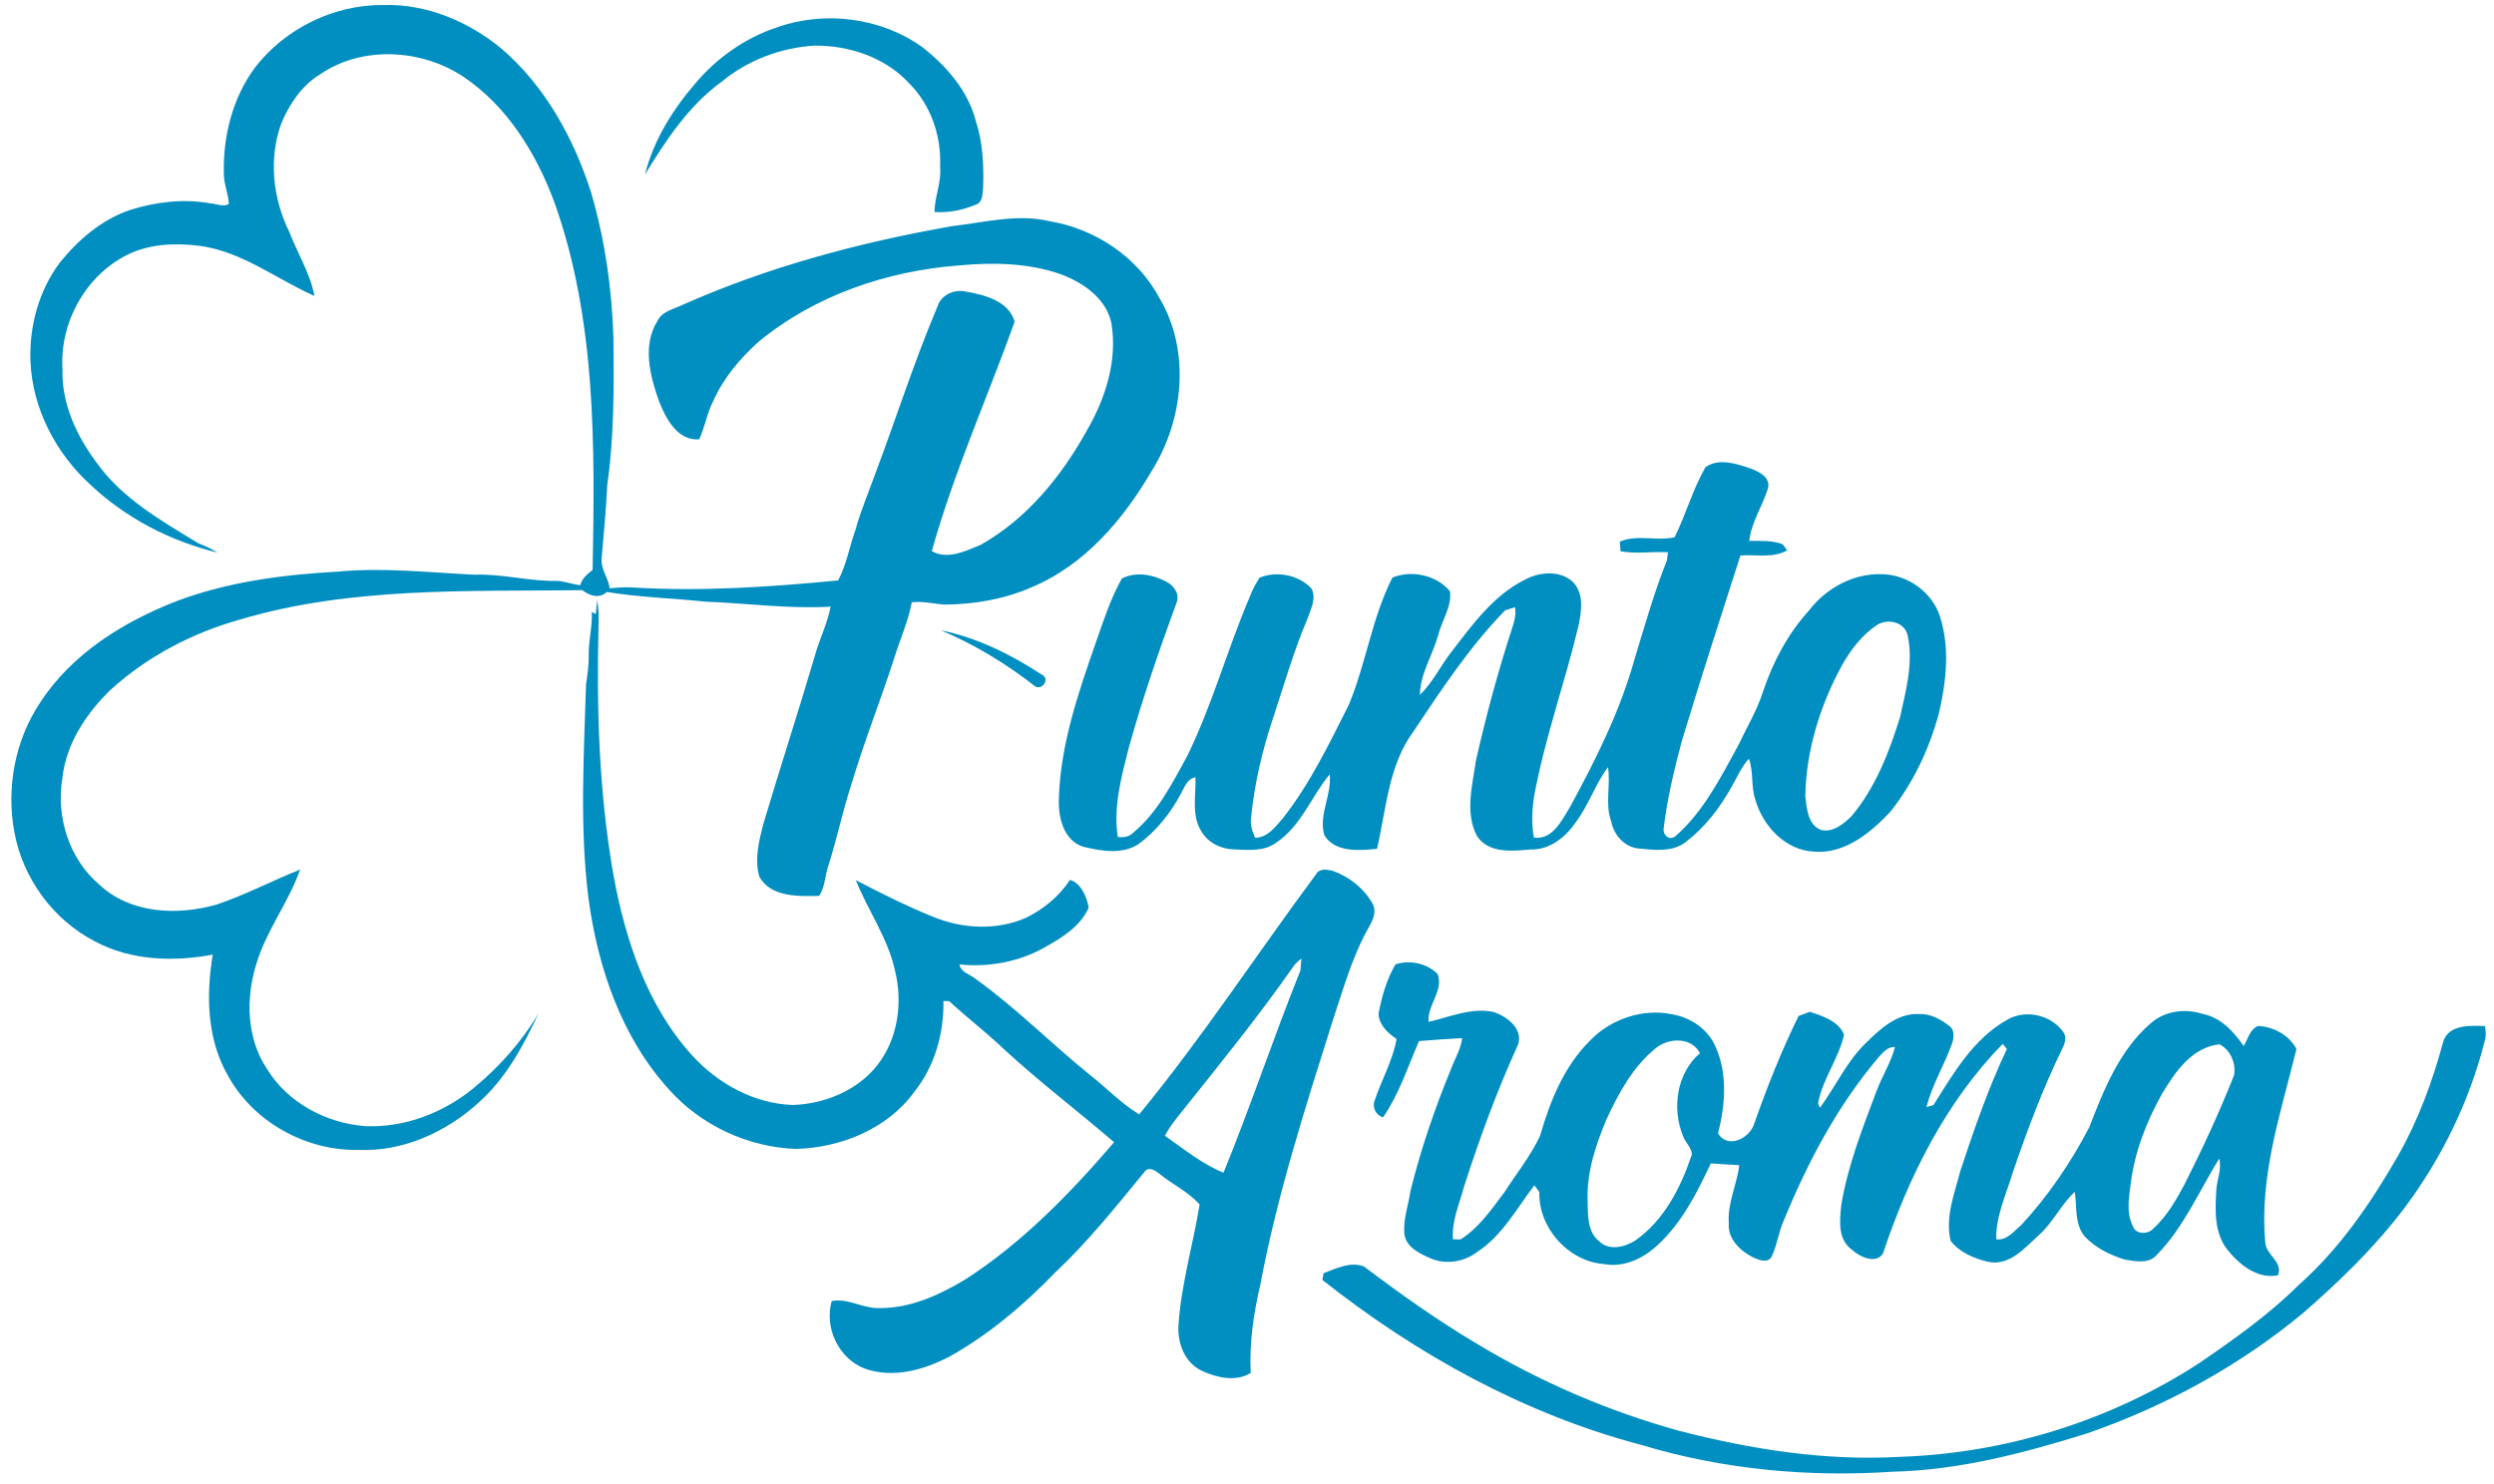
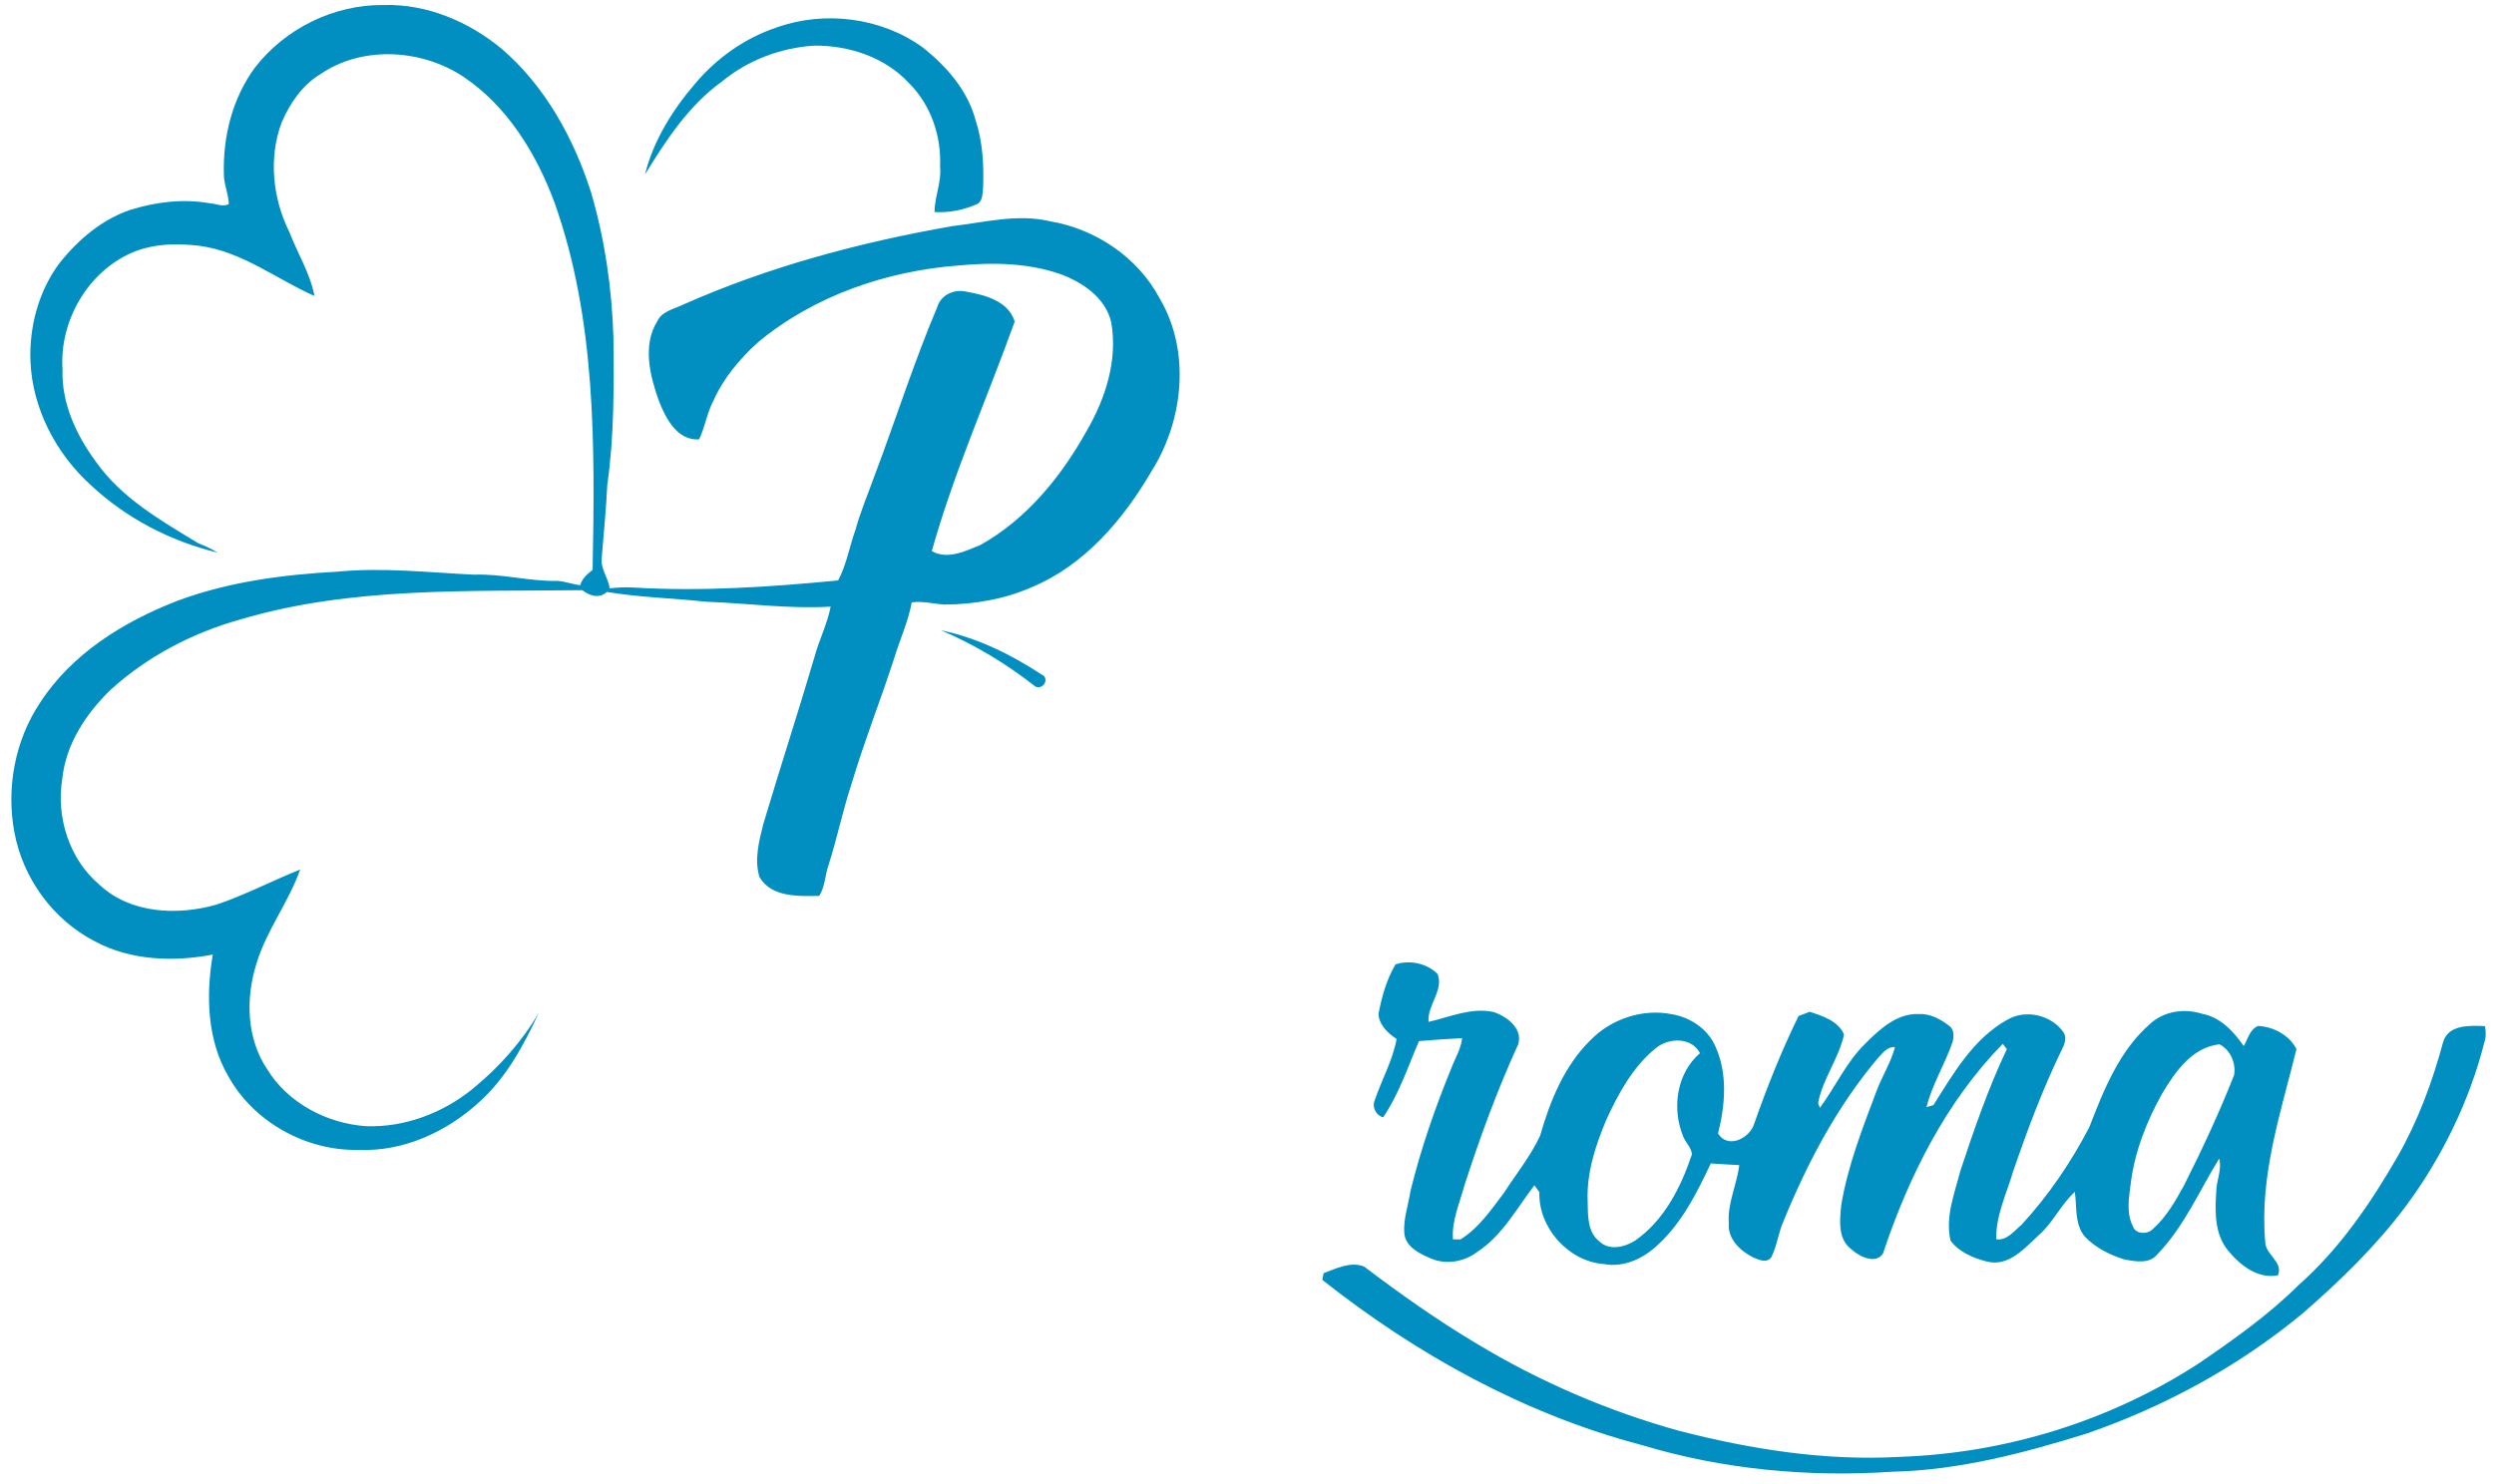
<svg xmlns="http://www.w3.org/2000/svg" width="689pt" height="410pt" viewBox="0 0 689 410" version="1.1">
  <g id="#018ec0ff">
    <path fill="#018ec0" opacity="1.00" d=" M 70.46 18.64 C 78.83 7.83 92.34 1.21 106.04 1.39 C 117.91 1.05 129.43 5.95 138.49 13.40 C 150.53 23.70 158.44 38.08 163.24 53.01 C 167.11 66.12 169.05 79.73 169.47 93.38 C 169.59 106.91 169.70 120.51 167.77 133.94 C 167.45 140.64 166.80 147.33 166.24 154.01 C 165.79 157.12 168.04 159.61 168.44 162.58 C 170.61 162.35 172.80 162.22 174.99 162.36 C 193.86 163.50 212.77 162.21 231.55 160.40 C 233.87 156.05 234.65 151.11 236.31 146.50 C 237.72 141.35 239.82 136.44 241.62 131.42 C 247.48 115.91 252.49 100.07 258.96 84.78 C 259.96 81.46 263.67 79.81 266.93 80.60 C 272.08 81.49 278.64 83.19 280.32 88.88 C 272.72 110.03 263.49 130.62 257.42 152.29 C 261.74 154.78 266.76 152.27 270.90 150.58 C 283.61 143.44 293.14 131.76 300.15 119.17 C 305.39 110.18 308.83 99.56 307.00 89.11 C 305.48 82.32 299.11 78.03 292.97 75.75 C 284.02 72.64 274.30 72.47 264.95 73.35 C 244.97 74.86 225.03 81.66 209.46 94.53 C 204.38 99.14 199.84 104.50 197.05 110.82 C 195.30 114.18 194.76 118.00 193.15 121.42 C 187.12 121.82 183.92 115.63 182.05 110.84 C 179.57 103.92 177.43 95.47 181.58 88.78 C 182.86 86.01 186.10 85.46 188.58 84.24 C 212.30 73.70 237.55 66.97 263.06 62.49 C 272.00 61.46 281.07 59.01 290.04 61.14 C 302.64 63.26 314.31 71.06 320.35 82.42 C 328.99 97.02 326.99 116.17 318.13 130.20 C 310.33 143.58 299.62 156.19 285.03 162.27 C 277.45 165.61 269.16 167.01 260.92 167.07 C 257.91 166.86 254.91 166.05 251.88 166.46 C 250.91 171.77 248.61 176.70 247.05 181.85 C 243.28 193.49 238.76 204.88 235.25 216.61 C 232.81 224.02 231.26 231.67 228.88 239.10 C 227.90 241.89 227.96 245.04 226.31 247.57 C 220.60 247.66 213.08 248.03 209.80 242.33 C 208.36 237.56 209.67 232.47 210.86 227.77 C 215.47 212.28 220.50 196.91 225.06 181.40 C 226.32 176.75 228.57 172.38 229.48 167.64 C 217.94 168.32 206.49 166.70 194.99 166.27 C 185.89 165.30 176.71 165.08 167.67 163.59 C 165.46 165.54 162.93 164.64 160.86 163.09 C 129.41 163.48 96.98 162.09 66.39 171.18 C 53.22 174.87 40.73 181.36 30.59 190.59 C 23.84 197.12 18.25 205.50 17.23 215.04 C 15.43 225.72 19.10 237.44 27.49 244.50 C 36.07 252.55 49.13 253.05 59.90 249.96 C 67.79 247.28 75.19 243.39 82.92 240.29 C 79.72 249.39 73.52 257.20 70.78 266.51 C 67.84 275.98 68.12 286.99 73.78 295.43 C 79.51 304.81 90.25 310.44 101.06 311.21 C 111.80 311.62 122.43 307.56 130.70 300.80 C 137.85 294.92 144.14 287.92 148.84 279.91 C 144.66 288.87 139.87 297.82 132.42 304.52 C 123.42 312.79 111.36 318.33 98.97 317.76 C 84.47 318.07 69.96 310.01 62.97 297.23 C 57.16 287.17 56.91 274.97 58.78 263.80 C 47.93 265.84 36.07 265.47 26.17 260.11 C 14.66 254.18 6.29 242.67 3.97 229.95 C 1.68 217.69 4.15 204.53 11.11 194.13 C 19.89 180.59 34.23 171.75 49.01 166.03 C 63.13 160.76 78.21 158.80 93.17 157.98 C 105.77 156.76 118.38 158.20 130.96 158.81 C 138.70 158.51 146.28 160.70 154.02 160.53 C 156.16 160.67 158.18 161.49 160.32 161.72 C 160.77 159.85 162.29 158.62 163.72 157.48 C 164.35 123.47 164.75 88.43 153.18 55.95 C 148.14 42.39 140.14 29.29 127.90 21.13 C 116.35 13.54 100.07 12.56 88.45 20.53 C 83.45 23.56 80.03 28.64 77.78 33.93 C 74.14 43.70 75.35 54.89 79.95 64.14 C 82.21 70.03 85.69 75.55 86.88 81.79 C 76.32 77.10 66.79 69.45 55.05 67.92 C 48.38 67.11 41.29 67.36 35.16 70.42 C 23.61 76.17 16.42 89.26 17.27 102.07 C 16.96 111.42 21.08 120.25 26.52 127.63 C 33.63 137.72 44.56 143.90 54.87 150.18 C 56.70 150.84 58.44 151.70 60.10 152.71 C 47.09 149.56 34.79 143.18 25.02 133.99 C 15.47 125.32 8.98 112.93 8.42 99.94 C 8.03 90.29 10.68 80.37 16.52 72.59 C 21.62 66.24 28.11 60.68 35.92 58.02 C 43.04 55.79 50.70 54.85 58.09 56.20 C 59.77 56.29 61.60 57.27 63.21 56.40 C 63.15 53.58 61.82 50.94 61.85 48.10 C 61.56 37.72 64.23 27.06 70.46 18.64 Z" />
    <path fill="#018ec0" opacity="1.00" d=" M 214.50 7.61 C 227.72 2.87 243.32 4.79 254.78 13.01 C 261.41 18.20 267.32 24.93 269.53 33.24 C 271.50 39.25 271.83 45.63 271.60 51.91 C 271.42 53.42 271.54 55.22 270.22 56.27 C 266.46 57.96 262.30 58.87 258.17 58.59 C 258.20 54.32 260.17 50.29 259.71 45.97 C 260.10 37.54 257.11 28.86 251.05 22.90 C 244.46 15.80 234.53 12.53 225.01 12.61 C 215.74 13.17 206.63 16.60 199.45 22.52 C 190.29 29.13 184.00 38.72 178.18 48.22 C 180.53 38.83 185.81 30.34 192.08 23.06 C 198.01 16.04 205.76 10.54 214.50 7.61 Z" />
-     <path fill="#018ec0" opacity="1.00" d=" M 471.14 129.13 C 474.66 126.55 479.47 128.06 483.24 129.33 C 485.67 130.17 489.29 131.82 488.41 135.02 C 486.88 139.90 483.83 144.33 483.25 149.46 C 486.35 149.52 489.56 149.25 492.52 150.42 C 492.82 150.84 493.42 151.67 493.72 152.09 C 489.78 154.34 485.11 153.16 480.81 153.51 C 475.32 170.62 469.77 187.72 464.58 204.93 C 462.48 212.83 460.56 220.84 459.60 228.96 C 459.36 230.80 461.16 232.37 462.83 231.11 C 470.57 224.35 475.28 215.00 480.14 206.13 C 482.52 201.08 485.45 196.26 487.13 190.91 C 489.86 182.76 494.01 175.03 499.82 168.64 C 504.57 162.43 512.24 158.32 520.14 158.68 C 527.15 158.89 533.82 163.68 535.96 170.41 C 538.72 179.06 537.68 188.38 535.66 197.07 C 533.00 206.92 528.56 216.38 522.19 224.38 C 516.70 230.20 509.52 236.11 501.00 235.34 C 493.15 234.87 486.98 228.21 484.93 220.96 C 483.68 217.30 484.50 213.29 483.16 209.67 C 481.07 211.93 479.89 214.80 478.38 217.43 C 475.15 223.23 471.01 228.65 465.70 232.69 C 462.02 235.57 456.97 234.88 452.64 234.47 C 448.71 234.05 445.86 230.73 445.12 227.00 C 443.34 222.14 445.02 216.97 444.23 212.00 C 440.64 216.77 438.85 222.63 435.21 227.38 C 432.43 231.44 428.01 234.91 422.87 234.74 C 417.84 235.20 411.26 235.90 408.05 231.05 C 404.62 224.57 406.80 216.99 407.75 210.16 C 410.58 197.67 413.91 185.29 417.90 173.12 C 418.47 171.41 418.84 169.61 418.55 167.81 C 417.87 168.02 416.50 168.44 415.82 168.65 C 406.02 178.72 398.23 190.51 390.46 202.17 C 383.57 211.54 382.96 223.62 380.42 234.56 C 375.57 235.06 368.76 235.63 365.87 230.80 C 364.20 225.15 368.01 219.66 367.33 213.99 C 362.27 220.09 359.48 228.21 352.67 232.78 C 349.35 235.37 344.90 234.85 340.97 234.73 C 337.41 234.67 333.81 232.96 331.97 229.84 C 329.03 225.39 330.46 219.79 330.26 214.81 C 327.99 215.17 327.32 217.42 326.35 219.14 C 323.44 224.62 319.50 229.66 314.45 233.31 C 309.90 236.23 304.13 235.15 299.20 233.98 C 293.86 232.21 292.37 226.00 292.52 221.00 C 292.89 205.95 297.87 191.55 302.77 177.47 C 304.87 171.50 306.82 165.42 309.92 159.88 C 313.79 157.87 318.49 158.75 322.18 160.72 C 324.30 161.76 326.06 164.24 325.01 166.63 C 320.19 179.79 315.62 193.06 311.86 206.57 C 309.81 214.61 307.51 222.94 308.80 231.29 C 310.37 231.49 311.97 231.28 313.11 230.07 C 319.82 224.49 323.80 216.55 327.93 209.04 C 334.88 194.87 339.03 179.57 345.20 165.08 C 345.91 163.16 346.87 161.36 347.97 159.64 C 352.70 157.70 358.78 158.85 362.29 162.61 C 363.76 165.30 362.12 168.35 361.21 170.96 C 357.40 179.91 354.74 189.27 351.68 198.49 C 348.70 207.41 346.55 216.62 345.62 225.99 C 345.35 227.91 345.94 229.77 346.75 231.50 C 350.11 231.50 352.25 228.61 354.25 226.32 C 361.84 216.73 367.16 205.62 372.64 194.75 C 377.39 183.32 379.03 170.70 384.67 159.61 C 389.99 157.46 396.89 158.91 400.56 163.39 C 401.16 167.67 398.25 171.58 397.28 175.65 C 395.73 181.15 392.36 186.20 392.26 192.02 C 395.90 188.57 397.96 183.91 401.06 180.04 C 406.79 172.61 412.53 164.60 421.12 160.27 C 425.13 158.07 430.70 157.48 434.37 160.66 C 437.63 163.76 436.95 168.70 436.14 172.69 C 432.37 188.54 426.78 203.93 423.83 219.98 C 423.24 223.77 423.05 227.67 423.76 231.47 C 428.99 232.18 431.53 226.55 433.83 222.85 C 440.90 209.83 447.60 196.43 451.58 182.10 C 454.38 172.97 456.95 163.75 460.51 154.87 C 460.58 154.31 460.72 153.17 460.79 152.61 C 456.43 152.38 452.03 153.12 447.70 152.34 C 447.63 151.45 447.56 150.56 447.50 149.67 C 452.35 147.61 457.66 149.62 462.64 148.46 C 465.76 142.15 467.64 135.24 471.14 129.13 M 518.52 172.72 C 514.43 175.47 511.33 179.51 508.92 183.76 C 502.86 194.85 498.97 207.27 498.74 219.96 C 499.15 223.33 499.35 227.76 502.98 229.32 C 506.31 230.20 509.30 227.72 511.51 225.54 C 518.12 217.67 521.91 207.88 524.92 198.17 C 526.53 190.89 528.59 183.35 527.08 175.88 C 526.41 171.92 521.63 170.77 518.52 172.72 Z" />
-     <path fill="#018ec0" opacity="1.00" d=" M 164.60 169.69 C 164.69 168.74 164.88 166.84 164.98 165.89 C 165.38 168.11 165.45 170.38 165.36 172.63 C 164.77 195.80 165.47 219.09 169.50 241.96 C 172.78 259.82 178.78 277.96 191.20 291.63 C 198.30 299.47 208.36 305.01 219.06 305.36 C 227.84 305.04 236.81 301.40 242.35 294.39 C 248.12 287.03 249.48 276.91 247.20 267.98 C 245.22 259.08 239.75 251.57 236.43 243.21 C 243.41 246.88 250.49 250.40 257.81 253.36 C 265.88 256.69 275.28 257.17 283.38 253.66 C 288.26 251.27 292.61 247.73 295.59 243.15 C 298.63 243.99 300.26 247.91 300.77 250.79 C 298.56 255.98 293.37 259.12 288.65 261.78 C 281.54 265.82 273.17 267.34 265.07 266.52 C 265.42 268.74 267.93 269.18 269.41 270.43 C 280.62 278.43 290.29 288.30 300.98 296.94 C 305.60 300.55 309.68 304.88 314.71 307.96 C 332.16 286.72 347.20 263.67 363.57 241.61 C 364.45 239.94 366.49 240.27 368.04 240.60 C 372.69 242.21 376.82 245.48 379.24 249.80 C 380.59 252.54 378.69 255.21 377.43 257.55 C 373.30 265.28 370.95 273.78 368.18 282.06 C 360.58 306.12 352.84 330.22 348.17 355.07 C 346.29 363.04 345.13 371.17 345.52 379.38 C 341.55 381.93 336.24 380.74 332.21 378.89 C 327.32 376.77 325.17 371.04 325.58 366.01 C 326.35 354.77 329.62 343.88 331.41 332.83 C 328.37 329.43 324.04 327.36 320.48 324.51 C 319.43 323.66 317.71 322.36 316.45 323.51 C 308.52 333.18 300.70 343.00 291.57 351.59 C 282.93 360.52 273.36 368.68 262.49 374.78 C 255.35 378.57 246.72 381.02 238.81 378.17 C 231.63 375.34 227.69 366.91 229.76 359.53 C 234.37 358.66 238.48 361.70 243.06 361.48 C 251.48 361.55 259.44 357.89 266.53 353.66 C 282.37 343.49 295.58 329.85 307.79 315.65 C 297.68 306.94 287.01 298.87 277.21 289.80 C 272.40 285.22 267.10 281.18 262.23 276.66 C 261.83 276.65 261.03 276.64 260.64 276.63 C 260.78 285.53 258.25 294.63 252.64 301.65 C 245.22 311.94 232.36 317.14 219.95 317.50 C 206.68 317.04 193.70 311.03 184.85 301.11 C 171.65 286.59 165.13 267.28 162.55 248.11 C 160.12 228.55 161.30 208.79 161.90 189.16 C 162.29 186.43 162.71 183.69 162.65 180.93 C 162.56 176.96 163.72 173.08 163.48 169.10 L 164.60 169.69 M 357.67 266.57 C 347.99 280.47 337.31 293.65 326.74 306.88 C 324.97 309.11 323.13 311.32 321.81 313.87 C 327.03 317.48 332.09 321.68 338.01 324.07 C 345.55 305.63 351.83 286.67 359.26 268.19 C 359.37 267.08 359.46 265.97 359.54 264.86 C 358.88 265.39 358.26 265.96 357.67 266.57 Z" />
    <path fill="#018ec0" opacity="1.00" d=" M 259.96 174.18 C 269.91 176.23 279.22 180.80 287.67 186.35 C 290.08 187.29 288.34 190.66 286.10 189.76 C 278.11 183.49 269.32 178.15 259.96 174.18 Z" />
    <path fill="#018ec0" opacity="1.00" d=" M 385.53 266.50 C 389.45 265.20 394.20 266.20 397.14 269.13 C 398.96 273.68 394.20 277.84 394.66 282.39 C 400.54 281.05 406.46 278.34 412.59 279.65 C 416.25 280.85 420.79 284.21 419.41 288.60 C 413.59 301.34 408.77 314.53 404.48 327.85 C 403.19 332.65 401.01 337.40 401.40 342.48 C 401.93 342.49 402.97 342.49 403.50 342.50 C 408.59 339.32 411.98 334.26 415.54 329.57 C 418.89 324.36 422.86 319.48 425.48 313.84 C 428.23 304.24 432.13 294.57 439.38 287.45 C 445.10 281.56 453.85 278.63 461.94 280.29 C 467.01 281.14 471.85 284.39 473.92 289.20 C 477.33 296.75 476.61 305.39 474.63 313.23 C 477.36 317.63 483.44 314.56 484.64 310.48 C 488.19 300.37 492.15 290.40 496.87 280.78 C 497.89 280.38 498.92 279.99 499.96 279.60 C 503.53 280.76 507.86 282.14 509.44 285.90 C 508.01 292.47 503.49 298.18 502.27 304.87 C 502.40 305.19 502.65 305.82 502.77 306.14 C 507.09 300.30 510.08 293.48 515.35 288.35 C 519.32 284.42 524.03 280.00 530.02 280.22 C 533.17 280.06 536.11 281.60 538.51 283.51 C 539.96 284.49 539.79 286.51 539.41 288.00 C 537.30 294.09 533.79 299.66 532.22 305.95 C 532.70 305.81 533.66 305.53 534.15 305.38 C 539.68 296.58 545.20 286.97 554.60 281.77 C 559.63 278.85 566.65 280.46 569.99 285.17 C 571.08 286.55 570.41 288.48 569.69 289.88 C 564.36 300.84 560.06 312.29 556.12 323.82 C 554.31 329.95 551.34 335.94 551.48 342.46 C 554.45 342.90 556.44 340.14 558.48 338.45 C 565.92 330.38 572.14 321.22 577.20 311.49 C 581.18 301.21 585.47 290.35 593.99 282.94 C 597.88 279.36 603.51 278.60 608.46 280.18 C 613.50 281.13 617.05 285.07 619.86 289.06 C 621.02 287.15 621.51 284.45 623.82 283.52 C 628.01 283.69 632.47 286.06 634.43 289.90 C 630.15 307.29 624.15 324.97 625.80 343.18 C 625.84 346.80 630.85 348.64 629.31 352.42 C 623.65 353.53 618.71 349.51 615.38 345.39 C 611.73 340.81 611.93 334.61 612.28 329.08 C 612.35 326.07 613.90 323.18 613.08 320.16 C 607.55 329.10 603.34 339.09 595.89 346.73 C 593.69 349.32 590.02 348.59 587.09 348.09 C 582.99 346.87 578.98 344.87 576.00 341.76 C 573.07 338.32 573.80 333.52 573.20 329.37 C 569.34 332.86 567.20 337.84 563.27 341.30 C 559.31 344.91 554.96 350.13 548.92 348.62 C 545.21 347.69 541.17 345.99 538.87 342.84 C 537.33 336.31 539.99 329.75 541.60 323.48 C 545.37 312.11 549.28 300.74 554.42 289.91 C 554.04 289.42 553.66 288.94 553.29 288.46 C 537.55 304.52 527.26 325.22 520.20 346.38 C 518.27 349.47 513.67 347.27 511.58 345.32 C 507.65 342.48 508.25 337.27 508.67 333.03 C 510.47 322.14 514.53 311.82 518.40 301.54 C 519.94 297.41 522.38 293.66 523.51 289.37 C 521.53 289.14 520.27 290.84 519.05 292.09 C 507.65 305.50 499.35 321.23 492.72 337.45 C 491.28 340.67 490.93 344.27 489.36 347.42 C 488.12 349.18 485.86 348.12 484.31 347.46 C 480.75 345.68 477.23 342.32 477.60 338.00 C 477.21 332.45 479.86 327.38 480.49 321.98 C 477.87 321.83 475.25 321.69 472.63 321.50 C 468.81 329.60 464.69 337.87 457.98 344.02 C 454.07 347.75 448.59 350.36 443.10 349.31 C 433.24 348.57 424.96 339.26 425.27 329.42 C 424.81 328.79 424.35 328.16 423.90 327.54 C 418.99 333.94 415.04 341.46 408.07 345.99 C 404.44 348.73 399.42 349.58 395.21 347.73 C 392.10 346.40 388.27 344.55 387.95 340.74 C 387.66 336.80 389.10 333.00 389.66 329.14 C 392.51 317.55 396.42 306.24 400.95 295.20 C 401.98 292.44 403.62 289.85 403.94 286.88 C 399.96 287.07 395.98 287.37 392.01 287.70 C 388.94 294.81 386.51 302.33 382.10 308.77 C 380.08 308.20 378.97 305.93 379.81 304.00 C 381.71 298.35 384.77 293.03 385.83 287.12 C 383.41 285.51 380.99 283.25 380.83 280.16 C 381.74 275.43 383.05 270.67 385.53 266.50 M 457.51 289.59 C 451.11 294.74 447.11 302.16 443.74 309.50 C 440.75 316.61 438.28 324.17 438.61 331.98 C 438.69 335.80 438.49 340.48 441.86 343.07 C 444.56 345.70 448.92 344.64 451.77 342.80 C 459.80 337.19 464.39 328.05 467.42 318.99 C 467.27 317.08 465.63 315.74 464.98 314.00 C 461.84 306.31 463.16 296.63 469.64 291.04 C 467.34 286.56 461.04 286.73 457.51 289.59 M 597.33 302.19 C 593.03 309.86 589.75 318.23 588.65 326.99 C 588.15 330.91 587.35 335.13 589.22 338.83 C 589.95 341.13 593.26 341.18 594.75 339.64 C 598.51 336.28 601.03 331.86 603.41 327.48 C 608.42 317.55 613.11 307.45 617.20 297.10 C 617.77 293.85 616.18 290.09 613.15 288.58 C 605.53 289.46 600.95 296.16 597.33 302.19 Z" />
    <path fill="#018ec0" opacity="1.00" d=" M 674.99 287.81 C 676.52 283.05 682.50 283.40 686.53 283.56 C 686.72 285.00 686.87 286.47 686.38 287.88 C 682.21 304.31 674.64 319.84 664.55 333.43 C 656.31 344.44 646.39 354.04 636.04 363.03 C 618.39 377.61 597.97 388.74 576.34 396.19 C 559.00 401.58 541.20 406.27 522.94 406.69 C 499.61 408.27 475.94 406.08 453.51 399.31 C 421.21 390.82 391.41 374.34 365.31 353.69 C 365.40 353.22 365.58 352.30 365.67 351.84 C 369.15 350.53 373.12 348.53 376.82 349.99 C 386.82 357.55 397.07 364.83 407.86 371.25 C 425.33 381.81 444.25 389.96 463.92 395.41 C 483.77 400.52 504.32 403.77 524.86 402.59 C 554.09 401.60 583.00 392.67 607.54 376.70 C 617.15 370.12 626.76 363.34 635.04 355.10 C 646.36 345.09 654.98 332.45 662.46 319.43 C 668.10 309.54 672.04 298.78 674.99 287.81 Z" />
  </g>
</svg>